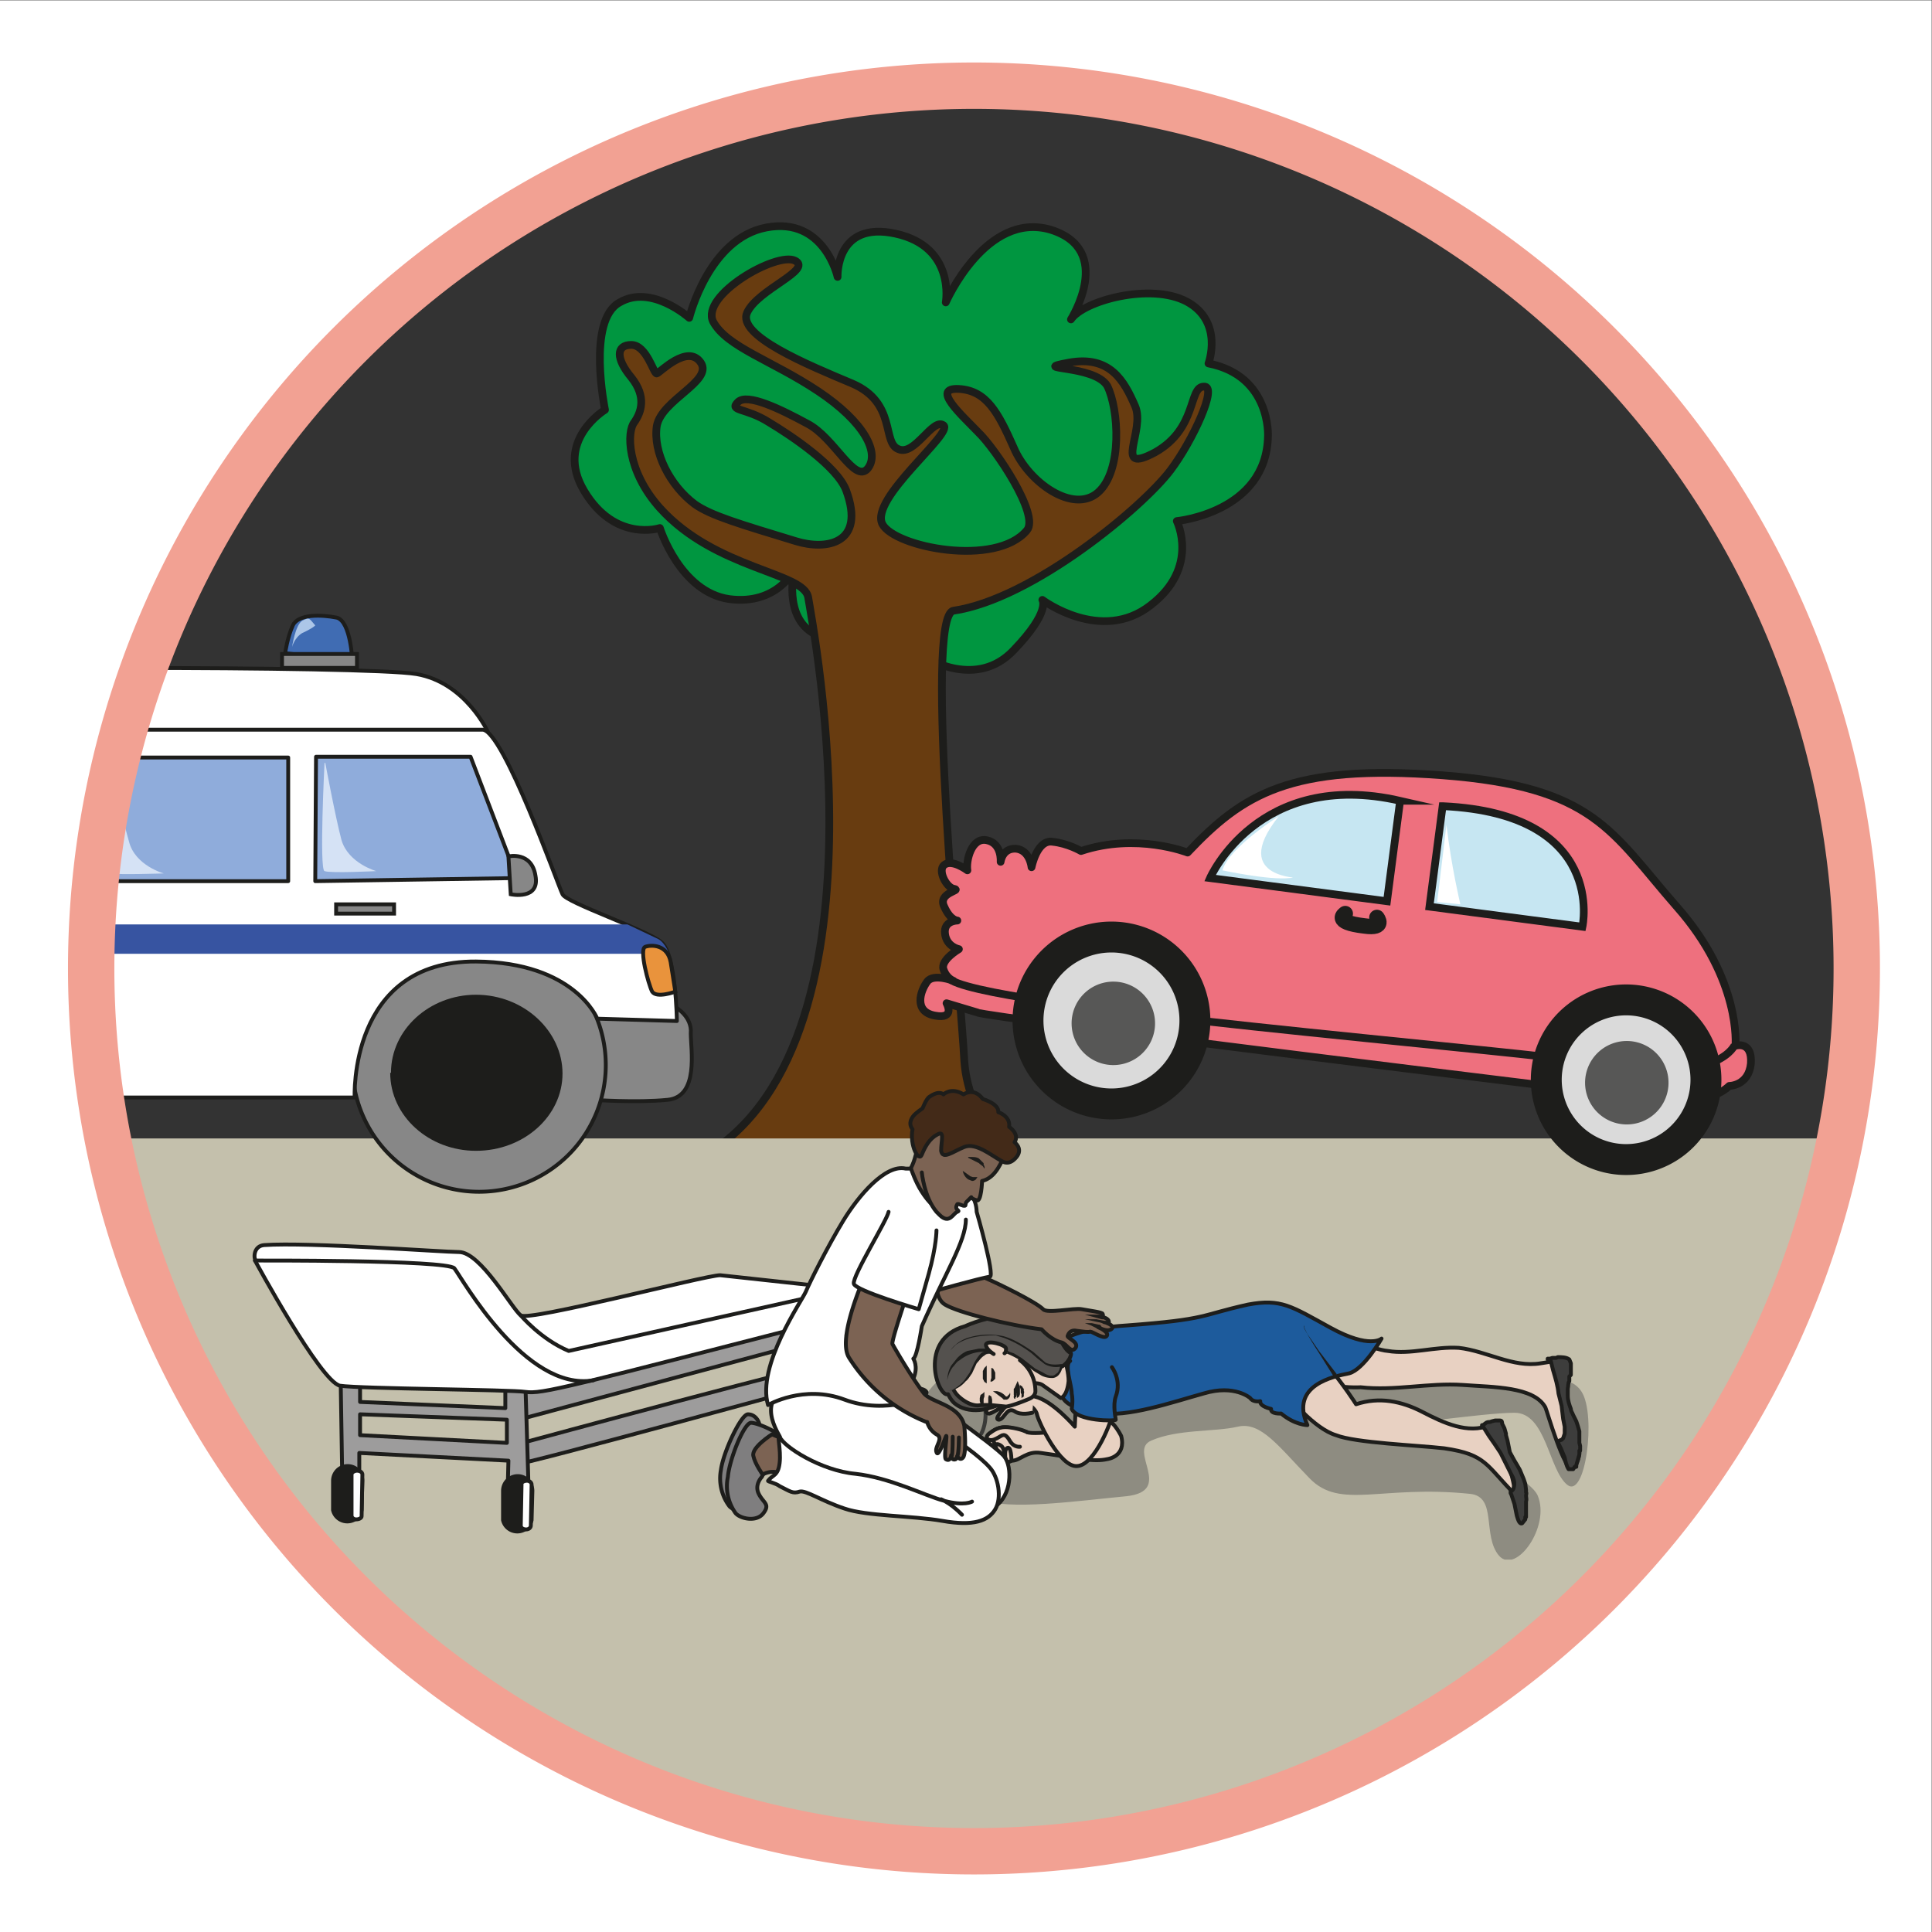
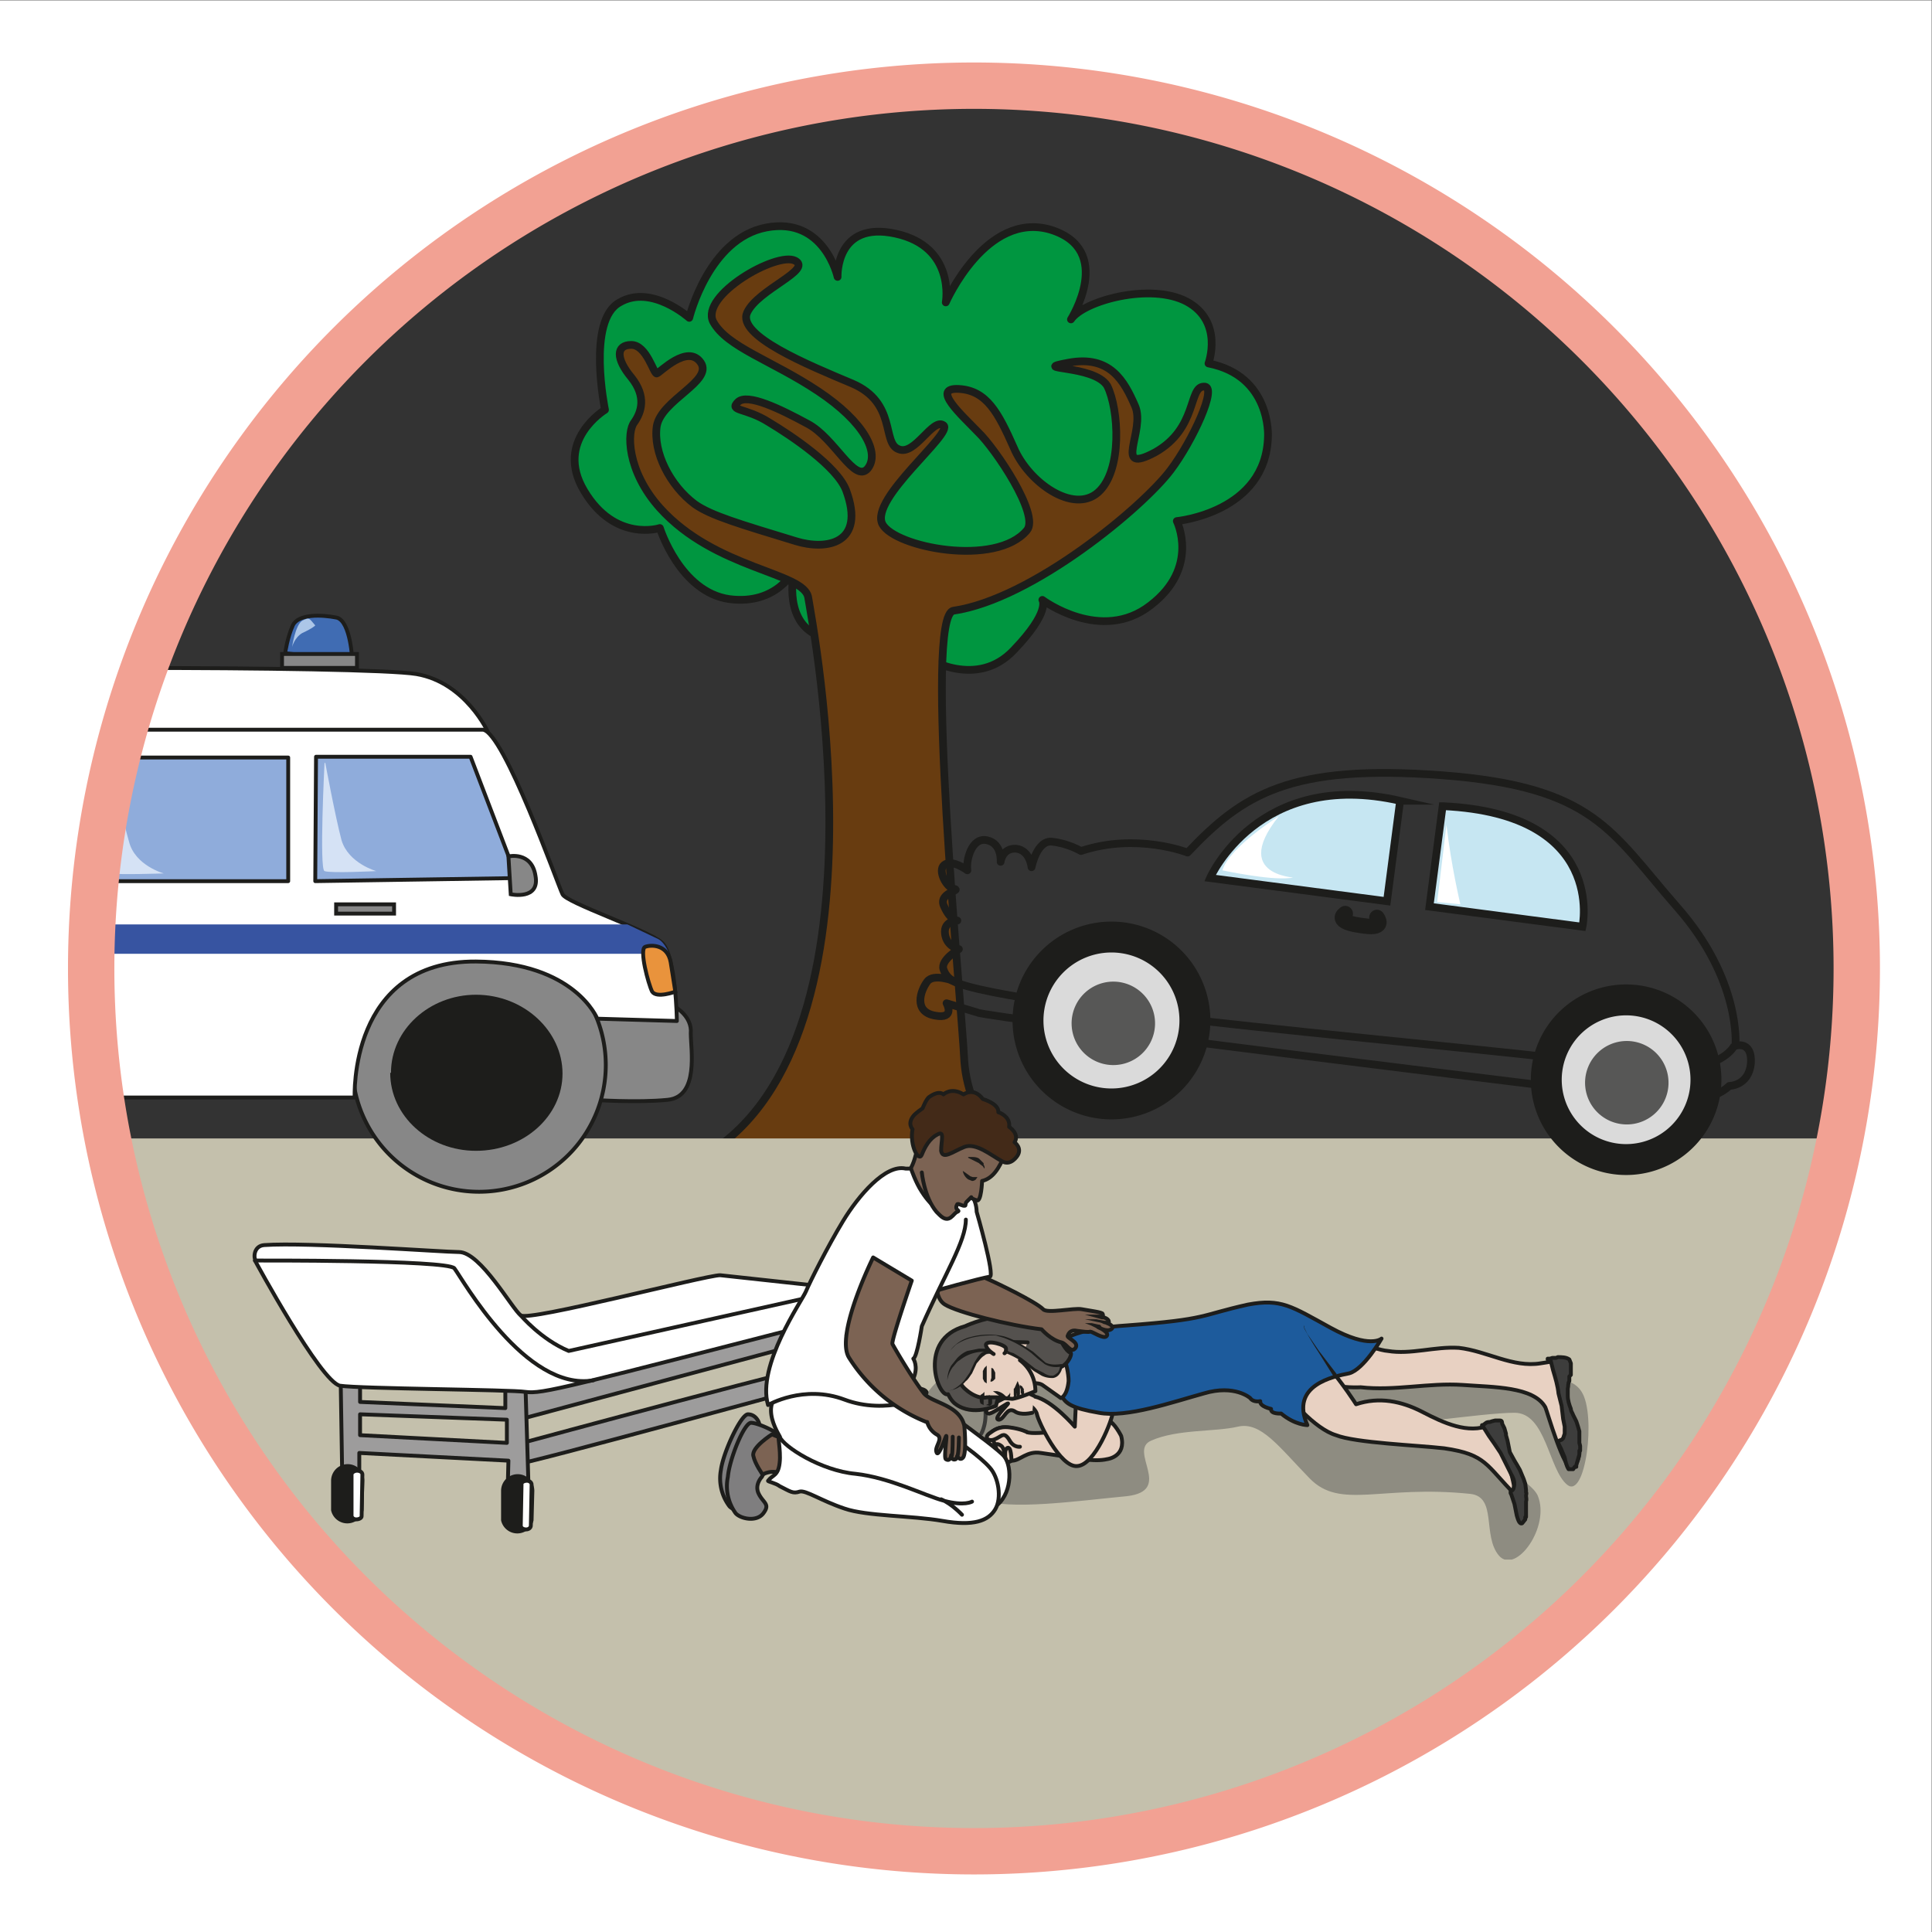
<svg xmlns="http://www.w3.org/2000/svg" viewBox="0 0 333.3 333.3">
  <rect x="0" y="0" width="333.3" height="333.3" fill="#333333" stroke="none" />
  <defs>
    <clipPath id="a">
      <path d="M0 250h250V0H0z" />
    </clipPath>
    <clipPath id="b">
      <path d="M0 250h250V0H0z" />
    </clipPath>
    <clipPath id="c">
      <path d="M0 250h250V0H0z" />
    </clipPath>
    <clipPath id="d">
      <path d="M0 250h250V0H0z" />
    </clipPath>
    <clipPath id="e">
      <path d="M0 250h250V0H0z" />
    </clipPath>
    <clipPath id="f">
      <path d="M118.9 76.7h86.7V48.2h-86.7z" />
    </clipPath>
    <clipPath id="g">
      <path d="M0 250h250V0H0z" />
    </clipPath>
    <clipPath id="h">
      <path d="M0 250h250V0H0z" />
    </clipPath>
  </defs>
  <g clip-path="url(#a)" transform="matrix(1.333 0 0 -1.333 0 333.3)">
    <path d="M119.9 164.9s6.5-4.1 11.3 1c4.8 5 3.7 6.5 3.7 6.5s7.6-5.7 14-.7c6.4 4.9 3.4 10.9 3.4 10.9s11.6 1.1 11.8 11c0 0 .4 7.8-7.7 9.4 0 0 2 5.4-2.8 8-4.7 2.5-13.4.1-15-2.3 0 0 5.7 9-2.6 11.6-8.4 2.5-13.6-9.4-13.6-9.4s1.3 7.2-6.5 8.9c-7.8 1.7-7.5-5.6-7.5-5.6s-1.7 7.8-9.2 6.4-10-11.7-10-11.7-4.9 4.4-9 2c-4.3-2.3-1.9-13.9-1.9-13.9s-6.6-4-2.7-10.5c4-6.7 9.8-4.8 9.8-4.8s2.6-8.3 9-9.2c6.2-.8 8.4 3.8 8.4 3.8s-1.5-6.1 2.6-8.3c4-2.3 14.5-3.1 14.5-3.1" fill="#009640" />
    <path d="M119.9 164.9s6.5-4.1 11.3 1c4.8 5 3.7 6.5 3.7 6.5s7.6-5.7 14-.7c6.4 4.9 3.4 10.9 3.4 10.9s11.6 1.1 11.8 11c0 0 .4 7.8-7.7 9.4 0 0 2 5.4-2.8 8-4.7 2.5-13.4.1-15-2.3 0 0 5.7 9-2.6 11.6-8.4 2.5-13.6-9.4-13.6-9.4s1.3 7.2-6.5 8.9c-7.8 1.7-7.5-5.6-7.5-5.6s-1.7 7.8-9.2 6.4-10-11.7-10-11.7-4.9 4.4-9 2c-4.3-2.3-1.9-13.9-1.9-13.9s-6.6-4-2.7-10.5c4-6.7 9.8-4.8 9.8-4.8s2.6-8.3 9-9.2c6.2-.8 8.4 3.8 8.4 3.8s-1.5-6.1 2.6-8.3c4-2.3 14.5-3.1 14.5-3.1z" fill="none" stroke="#1d1d1b" stroke-linecap="round" stroke-linejoin="round" stroke-miterlimit="10" />
    <path d="M131.8 99.3s-6.4 5.2-7 13.4c-.4 8.2-5.3 57.7-1.4 58.3 10.2 1.5 24.5 13.4 28.1 18.2 2.8 3.7 6.2 11 4.3 10.8-2 0-.8-5.4-6.3-8.5-5.6-3-1.2 2.8-2.6 6-1.4 3.2-3.2 6.6-8.6 5.6-5.4-1 3.3-.2 5-3 1.5-3 2-11-1.2-13.8s-9 1.3-10.9 5.8c-2 4.5-3.5 7.4-7.1 7.6-3.7.2.4-3.4 2.5-5.6 2.2-2.1 8-10.7 6.3-12.7-4-4.8-17.1-2.2-18.7.8-1.7 3.3 9.3 11.8 7.9 12.8-1.4 1-3.7-4-5.8-3.1-2.2.8-.2 6-6 8.5-5.7 2.4-15 6.2-13.6 9.2 1.4 3 8.5 5.5 6.2 6.7-2.4 1.2-12.3-4.5-10.6-7.9 1.8-3.3 7.6-5 13.6-9s8-8 6.4-10c-1.7-2-4.3 4-7.8 5.8-3.5 1.9-7.8 4-9 2.8-1.2-1.2 1-.7 4-2.6 3-1.8 8.8-5.7 10-8.8 2.6-7-2.6-7.8-6.5-6.6-7.2 2.2-11 3.3-13.1 4.8-3.2 2.4-5.4 6.7-4.9 10.1.6 3.4 7.3 5.8 5.7 8.2-1.7 2.5-5.3-1.3-5.7-1.4-.4-.1-1.3 3.7-3.3 3.7-2 0-2-1.8 0-4.2 2-2.5 1.3-4.5.4-5.8-1-1.2-1-6.3 3.3-11.1 7.2-8 18.7-8.3 19.2-11.6.5-3.2 11.8-60.7-15.6-73.4 0 0 3-5.7 20.7-5.5 17.6.2 22.1 5.5 22.1 5.5" fill="#683c10" />
    <path d="M131.8 99.3s-6.4 5.2-7 13.4c-.4 8.2-5.3 57.7-1.4 58.3 10.2 1.5 24.5 13.4 28.1 18.2 2.8 3.7 6.2 11 4.3 10.8-2 0-.8-5.4-6.3-8.5-5.6-3-1.2 2.8-2.6 6-1.4 3.2-3.2 6.6-8.6 5.6-5.4-1 3.3-.2 5-3 1.5-3 2-11-1.2-13.8s-9 1.3-10.9 5.8c-2 4.5-3.5 7.4-7.1 7.6-3.7.2.4-3.4 2.5-5.6 2.2-2.1 8-10.7 6.3-12.7-4-4.8-17.1-2.2-18.7.8-1.7 3.3 9.3 11.8 7.9 12.8-1.4 1-3.7-4-5.8-3.1-2.2.8-.2 6-6 8.5-5.7 2.4-15 6.2-13.6 9.2 1.4 3 8.5 5.5 6.2 6.7-2.4 1.2-12.3-4.5-10.6-7.9 1.8-3.3 7.6-5 13.6-9s8-8 6.4-10c-1.7-2-4.3 4-7.8 5.8-3.5 1.9-7.8 4-9 2.8-1.2-1.2 1-.7 4-2.6 3-1.8 8.8-5.7 10-8.8 2.6-7-2.6-7.8-6.5-6.6-7.2 2.2-11 3.3-13.1 4.8-3.2 2.4-5.4 6.7-4.9 10.1.6 3.4 7.3 5.8 5.7 8.2-1.7 2.5-5.3-1.3-5.7-1.4-.4-.1-1.3 3.7-3.3 3.7-2 0-2-1.8 0-4.2 2-2.5 1.3-4.5.4-5.8-1-1.2-1-6.3 3.3-11.1 7.2-8 18.7-8.3 19.2-11.6.5-3.2 11.8-60.7-15.6-73.4 0 0 3-5.7 20.7-5.5 17.6.2 22.1 5.5 22.1 5.5z" fill="none" stroke="#1d1d1b" stroke-linecap="round" stroke-linejoin="round" stroke-miterlimit="10" />
    <path d="M14 102.7h223.7S219 10 124.5 10.4 14 102.7 14 102.7" fill="#c4c0ac" />
  </g>
  <g clip-path="url(#b)" transform="matrix(1.333 0 0 -1.333 0 333.3)">
-     <path d="M126.5 119c.7-.6 81.9-10.5 81.9-10.5l8-1s5-.3 7.4 2c0 0 2.5 0 2.8 2.9.2 3-2 2.3-2 2.3s.8 8.5-7.6 18c-8.5 9.7-10.6 15.5-30.3 17-19.8 1.5-25.9-2.5-33-10 0 0-6.6 2.6-13.8.2 0 0-1.7 1-3.7 1.2-2 .3-2.7-3.3-2.7-3.3s-.2 2.2-2 2.4c-1.8.1-2-1.7-2-1.7s.2 2.4-1.8 2.8c-2 .4-2.7-2.7-2.5-3.9 0 0-2 1.5-3 .7-.9-.7.3-3 1.3-3.1 1-.2-2.2-.5-1.3-2.3.8-1.8 1.7-1.8 1.7-1.8s-1.8 0-1.6-1.7 1.8-2 1.8-2-2.4-1.4-2-2.6 1.3-1.5 1.3-1.5-2.6 1-3.4-.1c-.9-1.2-1.8-3.9 1-4.4 2.7-.5 1.5 1.6 1.5 1.6z" fill="#ee707e" />
    <path d="M126.5 119c.7-.6 81.9-10.5 81.9-10.5l8-1s5-.3 7.4 2c0 0 2.5 0 2.8 2.9.2 3-2 2.3-2 2.3s.8 8.5-7.6 18c-8.5 9.7-10.6 15.5-30.3 17-19.8 1.5-25.9-2.5-33-10 0 0-6.6 2.6-13.8.2 0 0-1.7 1-3.7 1.2-2 .3-2.7-3.3-2.7-3.3s-.2 2.2-2 2.4c-1.8.1-2-1.7-2-1.7s.2 2.4-1.8 2.8c-2 .4-2.7-2.7-2.5-3.9 0 0-2 1.5-3 .7-.9-.7.3-3 1.3-3.1 1-.2-2.2-.5-1.3-2.3.8-1.8 1.7-1.8 1.7-1.8s-1.8 0-1.6-1.7 1.8-2 1.8-2-2.4-1.4-2-2.6 1.3-1.5 1.3-1.5-2.6 1-3.4-.1c-.9-1.2-1.8-3.9 1-4.4 2.7-.5 1.5 1.6 1.5 1.6z" fill="none" stroke="#1d1d1b" stroke-linecap="round" stroke-linejoin="round" stroke-miterlimit="10" />
    <path d="M224.5 114.8s-1.9-4.8-15.2-2.7c-13.4 2.2-83.6 7.6-86.6 11.4" fill="none" stroke="#1d1d1b" stroke-miterlimit="10" />
    <path d="M200.2 111.6a10.3 10.3 0 1120.5-2.6 10.3 10.3 0 01-20.5 2.6" fill="#dadada" />
    <path d="M200.2 111.6a10.3 10.3 0 1120.5-2.6 10.3 10.3 0 01-20.5 2.6z" fill="none" stroke="#1d1d1b" stroke-miterlimit="10" stroke-width="4" />
    <path d="M133.2 119.8a10.8 10.8 0 1121.4-2.8 10.8 10.8 0 01-21.4 2.8" fill="#dadada" />
    <path d="M133.2 119.8a10.8 10.8 0 1121.4-2.8 10.8 10.8 0 01-21.4 2.8z" fill="none" stroke="#1d1d1b" stroke-miterlimit="10" stroke-width="4" />
    <path d="M149.1 119.6a5.4 5.4 0 10-10.4-2.4 5.4 5.4 0 0010.4 2.4M215.7 111.5a5.4 5.4 0 10-10.5-2.4 5.4 5.4 0 0010.5 2.4" fill="#575756" />
    <path d="M181.2 146.4l-1.7-13-22.9 3s6.2 14.2 24.6 10" fill="#c6e6f2" />
    <path d="M181.2 146.4l-1.7-13-22.9 3s6.2 14.2 24.6 10z" fill="none" stroke="#1d1d1b" stroke-miterlimit="10" />
    <path d="M186.7 145.7l-1.7-13 19.8-2.6s3.2 14.6-18 15.6" fill="#c6e6f2" />
    <path d="M186.7 145.7l-1.7-13 19.8-2.6s3.2 14.6-18 15.6z" fill="none" stroke="#1d1d1b" stroke-miterlimit="10" />
    <path d="M187.2 143.3l-1.2-10 3-.3s-1.2 5-1.8 10.3M165.5 144.4s-6.4-4-7.3-7c0 0 6-1.3 8.7-1 2.6.2-8.2-.5-1.4 8" fill="#fff" />
    <path d="M178.2 131.3s1.2-1.5-1.6-1.1c-4.3.5-2.5 1.6-2.5 1.6" fill="none" stroke="#1d1d1b" stroke-linecap="round" stroke-linejoin="round" stroke-miterlimit="10" stroke-width="2" />
  </g>
  <g clip-path="url(#c)" transform="matrix(1.333 0 0 -1.333 0 333.3)">
    <path d="M87.4 119.7s2.2-1.2 2-3.4c0-2.1 1.1-8.2-3-8.6-4-.4-9.7 0-9.7 0l-1.6 12.5z" fill="#878787" />
    <path d="M87.4 119.7s2.2-1.2 2-3.4c0-2.1 1.1-8.2-3-8.6-4-.4-9.7 0-9.7 0l-1.6 12.5z" fill="none" stroke="#1d1d1b" stroke-miterlimit="10" stroke-width=".5" />
    <path d="M45.6 112.2a16.4 16.4 0 1132.8 0 16.4 16.4 0 01-32.8 0" fill="#878787" />
    <path d="M45.6 112.2a16.4 16.4 0 1132.8 0 16.4 16.4 0 01-32.8 0z" fill="none" stroke="#1d1d1b" stroke-miterlimit="10" stroke-width=".5" />
    <path d="M-19.7 111.2a16.4 16.4 0 1132.8 0 16.4 16.4 0 01-32.8 0" fill="#878787" />
    <path d="M-19.7 111.2a16.4 16.4 0 1132.8 0 16.4 16.4 0 01-32.8 0z" fill="none" stroke="#1d1d1b" stroke-miterlimit="10" stroke-width=".5" />
    <path d="M-14.4 110.1c0-5.6 5-10 11.1-10C3 100 8 104.4 8 110s-5 10.2-11.2 10.2c-6.1 0-11.1-4.6-11.1-10.2" fill="#1d1d1b" />
    <path d="M63.2 155.2s-2.9 6.5-9.3 7.6c-6.5 1.1-68.6 1-71 0-2.3-1-3.7-8.5-3.7-8.5z" fill="#fff" />
    <path d="M63.2 155.2s-2.9 6.5-9.3 7.6c-6.5 1.1-68.6 1-71 0-2.3-1-3.7-8.5-3.7-8.5z" fill="none" stroke="#1d1d1b" stroke-miterlimit="10" stroke-width=".5" />
    <path d="M13.6 108h32.3s-.8 17.7 15.7 17.6c12.8-.1 15.7-7.4 15.7-7.4l10.3-.3s-.1 8.6-2 10.2-12.3 5.1-12.8 6.2c-.6 1.2-7.6 21-10.3 21.3h-83.4s-5.5-4.1-6-17.6l.6-30h6s-.7 16.7 15.7 17.3c19.8.7 18.2-17.3 18.2-17.3" fill="#fff" />
    <path d="M13.6 108h32.3s-.8 17.7 15.7 17.6c12.8-.1 15.7-7.4 15.7-7.4l10.3-.3s-.1 8.6-2 10.2-12.3 5.1-12.8 6.2c-.6 1.2-7.6 21-10.3 21.3h-83.4s-5.5-4.1-6-17.6l.6-30h6s-.7 16.7 15.7 17.3c19.8.7 18.2-17.3 18.2-17.3z" fill="none" stroke="#1d1d1b" stroke-linecap="round" stroke-linejoin="round" stroke-miterlimit="10" stroke-width=".5" />
    <path d="M13 136h24.3v16H13z" fill="#8facdb" stroke="#1d1d1b" stroke-linecap="round" stroke-linejoin="round" stroke-miterlimit="10" stroke-width=".5" />
    <path d="M40.8 136l26.1.4-6 15.7h-20z" fill="#8facdb" />
    <path d="M40.8 136l26.1.4-6 15.7h-20z" fill="none" stroke="#1d1d1b" stroke-linecap="round" stroke-linejoin="round" stroke-miterlimit="10" stroke-width=".5" />
    <path d="M81.2 130.4h-108v-3.8H86.6s-.5 1.4-1.4 1.9l-4 1.9" fill="#3754a1" />
    <path d="M87.4 121.7s-2.4-.9-3 0c-.5 1-1.7 5.5-.9 5.8s2.9.3 3.3-2l.6-3.8" fill="#e9933c" />
    <path d="M87.4 121.7s-2.4-.9-3 0c-.5 1-1.7 5.5-.9 5.8s2.9.3 3.3-2l.6-3.8z" fill="none" stroke="#1d1d1b" stroke-miterlimit="10" stroke-width=".5" />
    <path d="M45.6 164.5s-.2 5.1-2 5.6c-2 .4-5 .5-5.7-1-.7-1.5-1-3.6-1-3.6z" fill="#406cb3" />
    <path d="M45.6 164.5s-.2 5.1-2 5.6c-2 .4-5 .5-5.7-1-.7-1.5-1-3.6-1-3.6z" fill="none" stroke="#1d1d1b" stroke-miterlimit="10" stroke-width=".5" />
    <path d="M46.2 165.4h-9.7v-1.8h9.7z" fill="#878787" stroke="#1d1d1b" stroke-miterlimit="10" stroke-width=".5" />
    <path d="M40.8 169.1s-.2-.3-1.7-1c-1-.6-1.3-1.8-1.3-1.8s.4 2.8 1.3 3.4c1 .5.9.3 1.7-.6" fill="#acc6e8" />
    <path d="M65.8 139.2s3 .7 3.5-2.5c.6-3.2-3.2-2.4-3.2-2.4z" fill="#878787" />
    <path d="M65.8 139.2s3 .7 3.5-2.5c.6-3.2-3.2-2.4-3.2-2.4z" fill="none" stroke="#1d1d1b" stroke-miterlimit="10" stroke-width=".5" />
    <path d="M43.5 131.8H51v1.2h-7.5z" fill="#878787" stroke="#1d1d1b" stroke-miterlimit="10" stroke-width=".5" />
    <path d="M50.5 111.2c0-5.6 5-10.1 11.1-10.1 6.2 0 11.2 4.5 11.2 10s-5 10.2-11.2 10.2c-6 0-11-4.5-11-10.1" fill="#1d1d1b" />
    <path d="M42 151.3s-.7-13.8 0-14c.8-.3 6.7 0 6.7 0s-3.6 1-4.5 4c-.8 3-2.1 10-2.1 10M14.5 151s-.7-13.7 0-14c.8-.2 6.7 0 6.7 0s-3.7 1-4.5 4.1c-.9 3-2.2 10-2.2 10" fill="#d5e2f5" />
    <path d="M-.5 147v4.7h3.8V147l4.3 2.4 2-3.3-4.1-2.5 3.8-2.4-1.7-3.2-4.2 2.2v-4.8h-4v4.8l-4-2.4-2 3.4 4 2.4-4 2.5 1.9 3.2z" fill="#3754a1" />
  </g>
  <g clip-path="url(#d)" transform="matrix(1.333 0 0 -1.333 0 333.3)">
    <path d="M127 64.5s.9 1.5.4 4" fill="none" stroke="#1d1d1b" stroke-linecap="round" stroke-linejoin="round" stroke-miterlimit="10" stroke-width=".5" />
-     <path d="M106.3 68.3l2.2.5v8.7l-2.5 1.9z" fill="#9d9c9c" />
    <path d="M106.3 68.3l2.2.5v8.7l-2.5 1.9z" fill="none" stroke="#1d1d1b" stroke-linecap="round" stroke-linejoin="round" stroke-miterlimit="10" stroke-width=".5" />
    <path d="M108.8 65.3a1.5 1.5 0 00-3 0v3a1.5 1.5 0 103 0z" fill="#1d1d1b" />
    <path d="M108.8 65.3a1.5 1.5 0 00-3 0v3a1.5 1.5 0 103 0z" fill="none" stroke="#1d1d1b" stroke-linecap="round" stroke-linejoin="round" stroke-miterlimit="10" stroke-width=".5" />
    <path d="M108.7 64.7c0-.2-.2-.4-.5-.4s-.5.2-.5.4V69c0 .2.3.4.6.4s.5-.2.5-.4z" fill="#fff" />
    <path d="M108.7 64.7c0-.2-.2-.4-.5-.4s-.5.2-.5.4V69c0 .2.3.4.6.4s.5-.2.5-.4z" fill="none" stroke="#1d1d1b" stroke-linecap="round" stroke-linejoin="round" stroke-miterlimit="10" stroke-width=".5" />
    <path d="M67.6 63.3s40.5 11 40.8 10.5l.1-2.2c-1.2-.3-41.6-11.4-41.5-11l.6 2.7" fill="#9d9c9c" />
    <path d="M67.6 63.3s40.5 11 40.8 10.5l.1-2.2c-1.2-.3-41.6-11.4-41.5-11l.6 2.7z" fill="none" stroke="#1d1d1b" stroke-linecap="round" stroke-linejoin="round" stroke-miterlimit="10" stroke-width=".5" />
    <path d="M66.8 71.9c-.2-.3.3-5.6.3-5.6l44 11.8s1.4 2.8-1 3.5c-2.3.6-43.3-9.7-43.3-9.7" fill="#9d9c9c" />
    <path d="M66.8 71.9c-.2-.3.3-5.6.3-5.6l44 11.8s1.4 2.8-1 3.5c-2.3.6-43.3-9.7-43.3-9.7z" fill="none" stroke="#1d1d1b" stroke-linecap="round" stroke-linejoin="round" stroke-miterlimit="10" stroke-width=".5" />
    <path d="M65.6 63.3l-19 1V67l19-.7zm2.8-5.6L68 70.8h-2.6v-3l-18.8.8v3.8l-2.5 1.7v-3.3l.2-12.5c0-.3 2.2 0 2.2 0V62l19.3-1-.1-3.9z" fill="#9d9c9c" />
    <path d="M65.6 63.3l-19 1V67l19-.7zm2.8-5.6L68 70.8h-2.6v-3l-18.8.8v3.8l-2.5 1.7v-3.3l.2-12.5c0-.3 2.2 0 2.2 0V62l19.3-1-.1-3.9z" fill="none" stroke="#1d1d1b" stroke-linecap="round" stroke-linejoin="round" stroke-miterlimit="10" stroke-width=".5" />
    <path d="M46.8 54.6a1.9 1.9 0 00-3.7 0v3.8a1.9 1.9 0 003.8 0z" fill="#1d1d1b" />
    <path d="M46.8 54.6a1.9 1.9 0 00-3.7 0v3.8a1.9 1.9 0 003.8 0z" fill="none" stroke="#1d1d1b" stroke-linecap="round" stroke-linejoin="round" stroke-miterlimit="10" stroke-width=".5" />
    <path d="M46.8 53.8c0-.2-.3-.4-.7-.4-.3 0-.6.2-.6.5v5.3c0 .3.4.5.7.5.4 0 .7-.2.7-.5z" fill="#fff" />
    <path d="M46.8 53.8c0-.2-.3-.4-.7-.4-.3 0-.6.2-.6.5v5.3c0 .3.4.5.7.5.4 0 .7-.2.7-.5z" fill="none" stroke="#1d1d1b" stroke-linecap="round" stroke-linejoin="round" stroke-miterlimit="10" stroke-width=".5" />
    <path d="M68.8 53.3a1.9 1.9 0 00-3.7 0v3.8a1.9 1.9 0 003.8 0z" fill="#1d1d1b" />
    <path d="M68.8 53.3a1.9 1.9 0 00-3.7 0v3.8a1.9 1.9 0 003.8 0z" fill="none" stroke="#1d1d1b" stroke-linecap="round" stroke-linejoin="round" stroke-miterlimit="10" stroke-width=".5" />
    <path d="M68.7 52.6c0-.3-.3-.5-.6-.5-.4 0-.7.2-.7.5l.1 5.4c0 .2.3.4.7.4.3 0 .6-.2.6-.5z" fill="#fff" />
    <path d="M68.7 52.6c0-.3-.3-.5-.6-.5-.4 0-.7.2-.7.5l.1 5.4c0 .2.3.4.7.4.3 0 .6-.2.6-.5z" fill="none" stroke="#1d1d1b" stroke-linecap="round" stroke-linejoin="round" stroke-miterlimit="10" stroke-width=".5" />
    <path d="M33 86.9s8.5-15.7 11-16.2c2.7-.4 22.2-.5 24-.8 2.2-.3 5 .5 42 10 0 0 3.2 3 .7 3.2L93.2 85c-1.9 0-24.7-6-25.8-5.2s-5.2 8.2-8 8.2c-2 0-19.5 1.3-25.2.9-1.4-.1-1.4-1.7-1.1-2" fill="#fff" />
    <path d="M33 86.9s8.5-15.7 11-16.2c2.7-.4 22.2-.5 24-.8 2.2-.3 5 .5 42 10 0 0 3.2 3 .7 3.2L93.2 85c-1.9 0-24.7-6-25.8-5.2s-5.2 8.2-8 8.2c-2 0-19.5 1.3-25.2.9-1.4-.1-1.4-1.7-1.1-2z" fill="none" stroke="#1d1d1b" stroke-linecap="round" stroke-linejoin="round" stroke-miterlimit="10" stroke-width=".5" />
    <path d="M33 86.9s24.8.1 25.8-1c1-1.3 9.2-16 18-14.5M67.4 79.8s2.6-3.1 6.2-4.6l35 7.8" fill="none" stroke="#1d1d1b" stroke-linecap="round" stroke-linejoin="round" stroke-miterlimit="10" stroke-width=".5" />
  </g>
  <g clip-path="url(#e)" transform="matrix(1.333 0 0 -1.333 0 333.3)">
    <g clip-path="url(#f)" opacity=".5">
      <path d="M197 70.8s5.8 2.2 7.7-.9c1.9-3 .5-14-1.9-12s-2.7 9.3-6.8 9.3c-4.2 0-16.6-2-17-1.4-.4.7 18.1-5.3 20-9.3 1.7-4-2.8-10.3-5-7.8-2.2 2.6-.2 7.6-3.7 8-11.6 1.2-16.8-2.1-20.8 2s-6.3 7.4-9.3 6.7c-3-.7-7.8-.3-11.2-1.8-3.1-1.3 3-6.5-3.2-7.2-6.4-.6-15.2-1.9-19-.4-2.5 1-2.7 5.2-1 5.9 1.6.6 0 1.6-4.8 2.3-4.8.8-2.2 12 18.1 12.5 20.4.4 57.3-5.9 57.3-5.9" fill="#575756" />
    </g>
    <path d="M170.2 76.3c1.2 1.7 7.7-1 9.4-1.1 3-.5 6.1.6 9.2.4 3.6-.4 7-2.6 10.6-2 1.3.2 3 .6 3.6-.5.2-.3 0-.7 0-1-.4-1.5-.3-1.6-.3-3.3 0-.7 1-3.5 1-3.2.1.5 1.7-4.2-.2-5.5-1-.7-3.3 7.4-3.5 7.8-1.5 2.7-6.7 2.6-10.7 2.9-4.4.3-8.8-.8-13.2-.3 0 0-10-.6-5.9 5.8" fill="#e8d1c2" fill-rule="evenodd" />
    <path d="M170.2 76.3c1.2 1.7 7.7-1 9.4-1.1 3-.5 6.1.6 9.2.4 3.6-.4 7-2.6 10.6-2 1.3.2 3 .6 3.6-.5.2-.3 0-.7 0-1-.4-1.5-.3-1.6-.3-3.3 0-.7 1-3.5 1-3.2.1.5 1.7-4.2-.2-5.5-1-.7-3.3 7.4-3.5 7.8-1.5 2.7-6.7 2.6-10.7 2.9-4.4.3-8.8-.8-13.2-.3 0 0-10-.6-5.9 5.8z" fill="none" stroke="#1d1d1b" stroke-linejoin="round" stroke-miterlimit="10" stroke-width=".5" />
    <path d="M165.7 76.8c-.8-.3-1.3-1.6-1.3-2.5-.1-1 .2-2.1.8-3 1.6-2.3 5-6.2 7.7-7 2.5-1 10.5-1.3 14-1.7 5.5-.8 5.4-2.2 9.2-6-.3 3.2-1.8 6.2-3.3 9-2.8-1.2-6 .3-8.7 1.7s-5.6 2-8.6 1c0 0-6.7 10.6-9.8 8.5z" fill="#e8d1c2" fill-rule="evenodd" />
    <path d="M165.7 76.8c-.8-.3-1.3-1.6-1.3-2.5-.1-1 .2-2.1.8-3 1.6-2.3 5-6.2 7.7-7 2.5-1 10.5-1.3 14-1.7 5.5-.8 5.4-2.2 9.2-6-.3 3.2-1.8 6.2-3.3 9-2.8-1.2-6 .3-8.7 1.7s-5.6 2-8.6 1c0 0-6.7 10.6-9.8 8.5z" fill="none" stroke="#1d1d1b" stroke-linejoin="round" stroke-miterlimit="10" stroke-width=".5" />
    <path d="M142 64.8c-2 .6-8-.6-9.1-.1-.7.2-1.8.6-2.8.6-.9.1-1.8-.5-2.2-1-.3-.3 0-.5 0-.5s-1 0-1-.4c0-.5 1-.5 1-.5s.1-1 .4-1.4c.3-.4.6 0 .6 0l.4-.3c.4-.2.8 0 .8 0s-.1-.2.9-.2 1.9 1.3 3.7 1c5-.7 6.8-1.2 8.6-.8 0 0 2.5.3 1.8 3 0 0-.9 1.8-1.7 2" fill="#e8d1c2" stroke="#1d1d1b" stroke-linecap="round" stroke-linejoin="round" stroke-miterlimit="10" stroke-width=".5" />
    <path d="M128 62.8c-.2.8 0 .9 0 .9s.3.2.6-.2c.2-.5.6-1.8.4-2s-1-.4-1 1.3" fill="#e8d1c2" />
    <path d="M128 62.8c-.2.8 0 .9 0 .9s.3.2.6-.2c.2-.5.6-1.8.4-2s-1-.4-1 1.3z" fill="none" stroke="#1d1d1b" stroke-linecap="round" stroke-linejoin="round" stroke-miterlimit="10" stroke-width=".5" />
    <path d="M129.3 61.2c-.3.4-.1.9-.4 1.5-.3.5.2.6.7.2.4-.3.5-1.6.5-1.6 0 .2-.1 1.1.2 1.3.6.5.6-1.6.6-1.6s-.6-.5-.8.2c0 0-.5-.3-.8 0" fill="#e8d1c2" />
    <path d="M129.3 61.2c-.3.4-.1.9-.4 1.5-.3.5.2.6.7.2.4-.3.5-1.6.5-1.6 0 .2-.1 1.1.2 1.3.6.5.6-1.6.6-1.6s-.6-.5-.8.2c0 0-.5-.3-.8 0z" fill="none" stroke="#1d1d1b" stroke-linecap="round" stroke-linejoin="round" stroke-miterlimit="10" stroke-width=".5" />
    <path d="M132 62.8s-.7-.1-1.2.6c-.4.7-.7 1-1 .9-.3 0-1.3-1-2-.5 0 0-.3.3.2.7.6.4 1.2 1 2.7.8 1.5-.2 2.2-.6 2.2-.6M132 69s2-1 2.2-2c.2-1 3-6.9 5.2-6.7 2.3.1 4.6 6 4.7 7.3.1 1.4-4.5 3.2-4.8 2.1l-.2-4.3s-2.9 3.4-5.2 3.9" fill="#e8d1c2" stroke="#1d1d1b" stroke-linecap="round" stroke-linejoin="round" stroke-miterlimit="10" stroke-width=".5" />
    <path d="M133.8 69.4c-1.6.8-3.4 1.2-4.1 1.2 0 0-2-.7-2.6-1.5-.3-.4.1-.7.5-.6l-.3-.4s0-.5.6-.2c0 0-.6-.6 0-.8.4-.2 3 1.8 2.5 1.2-.5-.6-1.9-2-1.1-2 .7.1 1 1.7 2 1.1.8-.6 2.3-.2 2.3-.2" fill="#e8d1c2" stroke="#1d1d1b" stroke-linecap="round" stroke-linejoin="round" stroke-miterlimit="10" stroke-width=".5" />
    <path d="M129.5 69.7s-1.7-.9-2-1.3M130 69.1s-1.7-.8-2-1.2" fill="none" stroke="#1d1d1b" stroke-linecap="round" stroke-linejoin="round" stroke-miterlimit="10" stroke-width=".5" />
    <path d="M136.5 74.4c0 .2-1.4 3.4 9.3 4.1 10.7.8 9.4 1.3 15.7 2.7 4.3.8 5.6-.2 10.7-3s6.6-1.4 6.6-1.4-2.3-4-4.2-4.5c-2-.4-7.7-1.5-5.4-6.7 0 0-1.6 0-3.4 1.5 0 0-1.4-.1-1.3.6 0 0-1.5.3-1.4 1 0 0-.9-.2-1.3.4 0 0-2 1.8-6 .6-4-1.1-10-3.2-13.6-2.5-3.5.6-4.2 1.2-4.7 2-.7.8-1.4 4.1-1 5.2" fill="#1d5b9c" fill-rule="evenodd" />
    <path d="M136.5 74.4c0 .2-1.4 3.4 9.3 4.1 10.7.8 9.4 1.3 15.7 2.7 4.3.8 5.6-.2 10.7-3s6.6-1.4 6.6-1.4-2.3-4-4.2-4.5c-2-.4-7.7-1.5-5.4-6.7 0 0-1.6 0-3.4 1.5 0 0-1.4-.1-1.3.6 0 0-1.5.3-1.4 1 0 0-.9-.2-1.3.4 0 0-2 1.8-6 .6-4-1.1-10-3.2-13.6-2.5-3.5.6-4.2 1.2-4.7 2-.7.8-1.4 4.1-1 5.2z" fill="none" stroke="#1d1d1b" stroke-linecap="round" stroke-linejoin="round" stroke-miterlimit="10" stroke-width=".5" />
    <path d="M172.6 71.9l-2 3.2a40.5 40.5 0 00-1.8 3c-.1.3 0 .4 0 .4v-.3l.4-.8 1.5-2.2 2.3-3z" fill="#1d1d1b" />
-     <path d="M143.9 73.1s1.3-1.7.5-3.8c-.4-1.1 0-2.9 0-3 0-.2-5-.2-5.7 1.4 0 0 .2 1 0 2 0 1.1-1 3.7-.2 4.2" fill="#1d5b9c" fill-rule="evenodd" stroke="#1d1d1b" stroke-linecap="round" stroke-linejoin="round" stroke-miterlimit="10" stroke-width=".5" />
    <path d="M132.6 70.8s1.5.5 2.3 0l2.4-1.7s.8.2 1 2.2c0 2-1.3 5.2-1.3 5.2s-2.8-2-4.3-1.5-3.5.7-3.5.7" fill="#e8d1c2" stroke="#1d1d1b" stroke-linecap="round" stroke-linejoin="round" stroke-miterlimit="10" stroke-width=".5" />
    <path d="M137 73c-.6-.2-5.4.7-5.4.7-2-2.2-2.7-5.6-2.7-5.6s-3-1.4-5.2.2c-.6.4-1 1.3-1 1.3-1.3-.5-4 7.1 2.2 8.8 0 0 8.3 4 12.3-1.7 0 0 .8-1.6 1.3-1.7.4 0-.3-1.8-1.6-2" fill="#54514e" />
    <path d="M137 73c-.6-.2-5.4.7-5.4.7-2-2.2-2.7-5.6-2.7-5.6s-3-1.4-5.2.2c-.6.4-1 1.3-1 1.3-1.3-.5-4 7.1 2.2 8.8 0 0 8.3 4 12.3-1.7 0 0 .8-1.6 1.3-1.7.4 0-.3-1.8-1.6-2z" fill="none" stroke="#1d1d1b" stroke-linejoin="round" stroke-miterlimit="10" stroke-width=".5" />
-     <path d="M132 74a5 5 0 002-4c0-.7-.8-1-.8-1s-2.1-.9-3-1l-2 .2h-1.3c-.7-.2-1.8.2-2.7 1a3 3 0 00-1 3.1c.5 1.4 2.6 2.5 3.6 2.8.9.4 5.4.2 5.4.2" fill="#e8d1c2" stroke="#1d1d1b" stroke-linecap="round" stroke-linejoin="round" stroke-miterlimit="10" stroke-width=".5" />
+     <path d="M132 74a5 5 0 002-4s-2.1-.9-3-1l-2 .2h-1.3c-.7-.2-1.8.2-2.7 1a3 3 0 00-1 3.1c.5 1.4 2.6 2.5 3.6 2.8.9.4 5.4.2 5.4.2" fill="#e8d1c2" stroke="#1d1d1b" stroke-linecap="round" stroke-linejoin="round" stroke-miterlimit="10" stroke-width=".5" />
    <path d="M128.2 71v.4l.1.3V73s.2 0 .3-.2l.2-.4V72v-.1-.3l-.3-.3-.3-.1M127.7 71l-.3.2-.2.4v1l.2.4.3.3v-.4-.4V72v-.2-.4-.4M128.5 70h.5a2 2 0 001-.5l.2-.2c.1 0 .2 0 .3.2.2.1.2.3.2.3s.1-.1 0-.5c0 0-.1-.3-.4-.4h-.4l-.2.2-.8.6-.4.3M131.7 71.3a1.3 1.3 0 000-1.2v-.3l-.1-.1v-.2l-.1-.3h-.1V69s-.2 0-.2.2v.2l.2.2v-.3c-.2.1-.2.2-.2.3v.7l.1.1.4.9M132 70.8l.3-.2.1-.2.1-.1V70c.1-.1 0-.3 0-.4v-.3l-.3-.2v.5l-.1.2V70.2l-.1.3v.3" fill="#1d1d1b" />
    <path d="M131.8 71l.2-.4V70v-.4l-.1-.3-.3-.2v1.6l.2.4M127.6 68.2l.4.2h-.1v.8l.1.3.3-.2.1-.4v-.2-.2c0-.2-.1-.3-.3-.4l-.5.1M127.3 68.2l-.4.2-.1.3v.4l.1.4.3.2.2.2v-.3-.3l-.1-.3v-.3-.2-.3" fill="#1d1d1b" />
    <path d="M130 75s0 .3 1.4-.5c1.7-1 3.5-2.7 4.7-2.7 1.2 0 1.2 1.6 1.2 1.6s-1.5-.5-2.6.6c-1 1.1-4.1 3.2-6 3.3-1.7 0-5-.2-6.2-3" fill="#54514e" />
    <path d="M129.8 75l.2.3H130.3l.3-.2.6-.2 1-.6 1.8-1.4 1-.5c.3-.2.7-.4 1-.4h.3l.2.1.4.3c.2.3.3.6.3 1l.2-.2a3 3 0 00-2.2.3l-.9.7-.8.7a14 14 0 01-3.6 2l-1 .3a11.4 11.4 0 01-3.2-.3c-.7-.2-1.4-.5-2-.9l-.7-.7-.3-.5-.2-.4.2.4.3.5a4.7 4.7 0 002.6 1.7 9 9 0 004.3.1c1.4-.4 2.6-1.2 3.8-2l.8-.7.8-.7c.6-.3 1.3-.3 2-.2a.2.2 0 00.2-.1c0-.4-.1-.8-.4-1.2a1.2 1.2 0 00-.8-.5h-.3a3 3 0 00-1.2.3l-1 .6L132 74a11.1 11.1 0 01-1.8.9s.2 0 .2.2z" fill="#1d1d1b" />
    <path d="M122.6 70s2 0 3.4 3c1.2 2.5 2 2 2.5 2 .4.2-2.7 1-4.5-.9-1.8-1.8-1.4-3.4-1.4-3.4" fill="#54514e" />
    <path d="M122.6 70l.7.2c.4.2 1 .6 1.5 1.2l.7 1 .6 1.3c.3.5.6 1 1 1.3l.9.3h.4V75h-.1a5 5 0 01-4.1-1c-.4-.2-.6-.6-.9-.9a4 4 0 01-.7-1.7v-.7.7c0 .5.1 1.2.5 1.9l.8 1c.4.4.8.7 1.3.9l1.5.3h1.7l.3-.1v-.1-.3-.1H128a1 1 0 01-.6-.3c-.4-.2-.7-.7-1-1l-.6-1.3c-.3-.4-.5-.8-.8-1-.6-.7-1.2-1-1.6-1.1l-.8-.2" fill="#1d1d1b" />
    <path d="M128.6 74.8s-1 .6-1 1.2c.1.7 2.6 0 2.6-.5 0-.6-.2-.6-.2-.6" fill="#e8d1c2" stroke="#1d1d1b" stroke-linecap="round" stroke-linejoin="round" stroke-miterlimit="10" stroke-width=".5" />
    <path d="M200.3 74.1l.6.2h.5l.2.1c.5 0 1.1 0 1.5-.3l.2-.5v-.3-.2-.2-.4-.4l-.2-.2v-.6c-.2-.3-.1-.6-.2-1V70v-.6c0-.6.2-1.2.4-1.7 0-.3.2-.5.3-.8l.4-.8.2-.6.2-.7V64v-.3-.4l.1-.4v-.4-.2h-.1v-.5l-.2-.7-.2-.7v-.2h-.2l-.2-.3h-.6c-.3.5-.4 1-.5 1.5l-.5 1.2-.3.6-.1.2.2.2.3.1.2.2.2.6v.9l-.2 1-.2 1.7-.4 1.6c-.1 1-.4 2-.7 3l-.2.8-.1.4-.1.3h-.3" fill="#3d3d3c" fill-rule="evenodd" />
    <path d="M200.3 74.1l.6.2h.5l.2.1c.5 0 1.1 0 1.5-.3l.2-.5v-.3-.2-.2-.4-.4l-.2-.2v-.6c-.2-.3-.1-.6-.2-1V70v-.6c0-.6.2-1.2.4-1.7 0-.3.2-.5.3-.8l.4-.8.2-.6.2-.7V64v-.3-.4l.1-.4v-.4-.2h-.1v-.5l-.2-.7-.2-.7v-.2h-.2l-.2-.3h-.6c-.3.5-.4 1-.5 1.5l-.5 1.2-.3.6-.1.2.2.2.3.1.2.2.2.6v.9l-.2 1-.2 1.7-.4 1.6c-.1 1-.4 2-.7 3l-.2.8-.1.4-.1.3h-.3z" fill="none" stroke="#1d1d1b" stroke-linecap="round" stroke-linejoin="round" stroke-miterlimit="10" stroke-width=".5" />
    <path d="M191.8 65.5l.4.3c.2.2.4.2.6.2l.3.1.4.1h.6c.3 0 .3-.2.3-.4l.3-.6.2-.7v-.2l.2-.7.3-1.5.6-1.1.3-.5.4-.7.5-1.2.2-.6.1-.8V57v-.1c.1-.1 0-.3 0-.4 0-.3.1-.5 0-.8v-1.6-.4h-.1v-.3l-.4-.5c-.4-.2-.6.7-.7 1l-.3 1.5-.4 1.2-.1.2v.2c.2.1.4.3.4.5.2.6 0 1.2-.3 1.7l-.7 1.4-.7 1.4-.8 1.2-.7 1-.5.8-.4.6v-.1" fill="#3d3d3c" fill-rule="evenodd" />
    <path d="M191.8 65.5s0 0 0 0l.4.3c.2.2.4.2.6.2l.3.1.4.1h.6c.3 0 .3-.2.3-.4l.3-.6.2-.7v-.2l.2-.7.3-1.5.6-1.1.3-.5.4-.7.5-1.2.2-.6.1-.8V57v-.1c.1-.1 0-.3 0-.4 0-.3.1-.5 0-.8v-1.6-.4h-.1v-.3l-.4-.5c-.4-.2-.6.7-.7 1l-.3 1.5-.4 1.2-.1.2v.2c.2.1.4.3.4.5.2.6 0 1.2-.3 1.7l-.7 1.4-.7 1.4-.8 1.2-.7 1-.5.8-.4.6v-.1z" fill="none" stroke="#1d1d1b" stroke-linecap="round" stroke-linejoin="round" stroke-miterlimit="10" stroke-width=".5" />
  </g>
  <g clip-path="url(#g)" transform="matrix(1.333 0 0 -1.333 0 333.3)">
    <path d="M97.8 59.8s-1-1-.4-2.2c.5-1 1.5-1.3.6-2.5-.8-1-3-.7-3.6 0a6 6 0 00-1.1 4.7c.3 2.3 2.6 7.2 3.5 7.2 1 0 1.5-1 1.5-1.5l-.5-5.7" fill="#7f7e7f" />
    <path d="M97.8 59.8s-1-1-.4-2.2c.5-1 1.5-1.3.6-2.5-.8-1-3-.7-3.6 0a6 6 0 00-1.1 4.7c.3 2.3 2.6 7.2 3.5 7.2 1 0 1.5-1 1.5-1.5l-.5-5.7z" fill="none" stroke="#1d1d1b" stroke-linejoin="round" stroke-miterlimit="10" stroke-width=".5" />
    <path d="M98.6 58.9s-1-1-.4-2.2 1.5-1.3.6-2.5-3-.7-3.6 0a6 6 0 00-1 4.7c.2 2.3 2.1 7 3 7s3.7-1.3 3.7-1.8-2.3-5.2-2.3-5.2" fill="#7f7e7f" />
    <path d="M98.6 58.9s-1-1-.4-2.2 1.5-1.3.6-2.5-3-.7-3.6 0a6 6 0 00-1 4.7c.2 2.3 2.1 7 3 7s3.7-1.3 3.7-1.8-2.3-5.2-2.3-5.2z" fill="none" stroke="#1d1d1b" stroke-linejoin="round" stroke-miterlimit="10" stroke-width=".5" />
    <path d="M99.9 64.4s-2.7-1.7-2.4-2.8c.2-1 1.2-2.4 1.2-2.4s1.2.8 2.7 0 4 3 4 3z" fill="#7c6353" />
    <path d="M99.9 64.4s-2.7-1.7-2.4-2.8c.2-1 1.2-2.4 1.2-2.4s1.2.8 2.7 0 4 3 4 3z" fill="none" stroke="#1d1d1b" stroke-linejoin="round" stroke-miterlimit="10" stroke-width=".5" />
    <path d="M116.9 71.3s12.2-8.5 13.1-9.8c1-1.3 1-5-1.3-6.5-2.2-1.4-20.7 4.6-20.7 4.6z" fill="#fff" />
    <path d="M116.9 71.3s12.2-8.5 13.1-9.8c1-1.3 1-5-1.3-6.5-2.2-1.4-20.7 4.6-20.7 4.6z" fill="none" stroke="#1d1d1b" stroke-linecap="round" stroke-linejoin="round" stroke-miterlimit="10" stroke-width=".5" />
    <path d="M115.9 68.7c.3-.2 9.8-5.8 12.2-8.6 1.1-1.2 1.6-3.9.7-5.4-.9-1.5-2.8-2.2-6.8-1.5-4 .7-9.8.6-12.7 1.6-3 1-5 2.4-5.8 2.2-.9-.3-1.2 0-2.6.7-.5.4-1.6.6-1.5.7.6.8 1.3.6 1.5 2.3.2 1.7-.4 3.9 0 3.4.5-.5-3.4 4.5 1 6.2 1 .4 12.4-.4 14-1.6" fill="#fff" />
    <path d="M115.9 68.7c.3-.2 9.8-5.8 12.2-8.6 1.1-1.2 1.6-3.9.7-5.4-.9-1.5-2.8-2.2-6.8-1.5-4 .7-9.8.6-12.7 1.6-3 1-5 2.4-5.8 2.2-.9-.3-1.2 0-2.6.7-.5.4-1.6.6-1.5.7.6.8 1.3.6 1.5 2.3.2 1.7-.4 3.9 0 3.4.5-.5-3.4 4.5 1 6.2 1 .4 12.4-.4 14-1.6z" fill="none" stroke="#1d1d1b" stroke-linecap="round" stroke-linejoin="round" stroke-miterlimit="10" stroke-width=".5" />
    <path d="M125.8 55.7s-1-.6-3.6.1-7 3-11.5 3.5c-4.4.4-9.3 3.5-9.8 4.8M124.5 54s-1.3 1.4-2.7 2" fill="none" stroke="#1d1d1b" stroke-linecap="round" stroke-linejoin="round" stroke-miterlimit="10" stroke-width=".5" />
    <path d="M138.9 79.5l.4-.3h.3l.1-.1c.2 0 .3-.2.3-.4s-.2-.2-.4-.1l-.2.2-.3.2-.2.5" fill="#1d1d1b" />
    <path d="M122 89.4c-.6-2-1.7-7 .3-8.2 1.6-1 8.3-2.7 12.5-3.2 0 0 1.2-1.4 2.6-1.7.7-.2 1.2-1.5 1.8-.7.5.8-1.3 1.3-1 1.6.1.3.4.8 1.2.6.8-.1 1.4-.2 1.7-.1.3 0 1.7-1 2.1-.6.5.5-1.1 1.2-1.1 1.2s1.1-.7 1.7-.3c.6.4-.5.8-.5.8s.3 0 .2.2c0 .4-.8.6-.8.6s.1.2 0 .4c0 .2-1.6.4-2.7.6-1 .2-4.5-.6-5 0-1 1-6.2 3.5-7.4 4l-1.2 6.1" fill="#7c6353" stroke="#1d1d1b" stroke-linejoin="round" stroke-miterlimit="10" stroke-width=".5" />
    <path d="M140.4 78.8h.9l.9-.2a.3.3 0 10-.2-.5l-.8.4-.8.3M143.2 78.6l-.4.1c-.3.2-.6.2-1 .3l-1.4.3h1.5l1-.2h.5l.2-.4a.3.3 0 00-.3-.1zM142.6 79.3l-2.2.6h2.3a.3.3 0 100-.6" fill="#1d1d1b" />
    <path d="M126.4 93.2s2.4-8.3 1.7-8.4c-1-.1-7.7-2-7.7-2l2 14.5s3.9-.5 4-4.1" fill="#fff" />
    <path d="M126.4 93.2s2.4-8.3 1.7-8.4c-1-.1-7.7-2-7.7-2l2 14.5s3.9-.5 4-4.1z" fill="none" stroke="#1d1d1b" stroke-linecap="round" stroke-linejoin="round" stroke-miterlimit="10" stroke-width=".5" />
    <path d="M116.7 97.8s6.6-9.2 7.1-3.4c0 0-1.9 4 .2 6l-1.5.5s-2.1 0-1.6 2.7c0 0-.7 2.4-1.3 2.5-.6.1-.4-7.7-2.9-8.3" fill="#7c6353" />
    <path d="M116.7 97.8s6.6-9.2 7.1-3.4c0 0-1.9 4 .2 6l-1.5.5s-2.1 0-1.6 2.7c0 0-.7 2.4-1.3 2.5-.6.1-.4-7.7-2.9-8.3z" fill="none" stroke="#1d1d1b" stroke-linejoin="round" stroke-miterlimit="10" stroke-width=".5" />
    <path d="M125 92.2c0-2.8-2.7-7-5.7-13.8 0 0-.6-4-1.1-4.2 0 0 .7-1 0-2.6-.7-1.5 1.3-1 1.7-1.7.4-.7-5.3-3-10.6-1s-9.9-.7-9.9-.7c-1.5 5.1 4.4 13.5 4.9 14.7.5 1.2 2.8 5.8 4.8 9.1s5.5 7.4 8.1 6.8h.7s.6-1.8 1.4-3c2.7-4.2 4.2-1.7 4.5-1.4" fill="#fff" stroke="#1d1d1b" stroke-linecap="round" stroke-linejoin="round" stroke-miterlimit="10" stroke-width=".5" />
    <path d="M109.3 77.6v-.3c.1-.3.2-.6.5-.8l.5-.4.6-.3c.4-.2.9-.2 1.4-.3a9.9 9.9 0 002.2-.6l.5-.3.8-.6.3-.2a.3.3 0 00-.3-.4l-.3.3-.7.5-.5.3a153.7 153.7 0 00-2 .7l-1.5.5-.6.3-.5.4-.4.8v.4" fill="#1d1d1b" />
    <path d="M120 66s.2-1 1.2-1.6c1-.5-.3-1.6 0-2.3.2-.7.9 1.2 1.2 2 .3.7-.3-2.6 0-2.9.6-.4.7.5.7.5.1-.8.6-.5.6-.5l.2.4c.1-.3.5-.6.8-.1.4.9.1 4 .1 4-.6 2.8-4.4 3-5.3 4.3-1.6 2.1-3.8 5.9-4 6.3-.2.4 2.5 8.2 2.5 8.2l-5 3s-5-10.1-3.1-13a21 21 0 0110-8.3" fill="#7c6353" />
    <path d="M120 66s.2-1 1.2-1.6c1-.5-.3-1.6 0-2.3.2-.7.9 1.2 1.2 2 .3.7-.3-2.6 0-2.9.6-.4.7.5.7.5.1-.8.6-.5.6-.5l.2.4c.1-.3.5-.6.8-.1.4.9.1 4 .1 4-.6 2.8-4.4 3-5.3 4.3-1.6 2.1-3.8 5.9-4 6.3-.2.4 2.5 8.2 2.5 8.2l-5 3s-5-10.1-3.1-13a21 21 0 0110-8.3z" fill="none" stroke="#1d1d1b" stroke-linejoin="round" stroke-miterlimit="10" stroke-width=".5" />
    <path d="M124.1 64s0-2-.2-2.4M123.3 64.1s0-2-.1-2.4" fill="none" stroke="#1d1d1b" stroke-linecap="round" stroke-linejoin="round" stroke-miterlimit="10" stroke-width=".5" />
-     <path d="M121.2 90.8s0-2-1-5.6l-1.3-4.6s-8.2 2.4-8.4 3.3c-.2 1 4.3 8.2 4.5 9.3" fill="#fff" stroke="#1d1d1b" stroke-linecap="round" stroke-linejoin="round" stroke-miterlimit="10" stroke-width=".5" />
    <path d="M119.3 98.3s.3-3.2 1.9-5.1l.4-.4c1.3-1.3 1.8.3 2.3.4.5.2-.5.2 0 1 .2.1.7-.3 1-.2.1 0 0 .3.2.5l.6.6s0-.2.7-.4c.6-.3.7 2.5.7 2.5 1.3.3 2.2 1.5 3 3.6.6 2.2-6.2 1.4-6.2 1.4s.1 3-2.5 2.9c-2.7-.2-2-3.5-2.7-4.1" fill="#7c6353" stroke="#1d1d1b" stroke-linecap="round" stroke-linejoin="round" stroke-miterlimit="10" stroke-width=".5" />
    <path d="M131.7 100.5s-.9-1.5-2.1-.7c-1.3.7-3.3 2.4-4.8 1.8-1.5-.6-2.8-1.7-3-.5 0 1.3.5 2.7-.5 2.1-1-.5-1.6-1.6-2-2.6-.4-1-1.6 1.2-1.2 3.3 0 0-.7.7.1 1.7.3.4 1.2 1 1.2 1s.5 1.3.9 1.5c1.3.9 1.8.3 1.8.3s1 1 2.6 0c0 0 1.3 1 2.5-.6 0 0 2.1-.6 2-1.7 0 0 1.6-.5 1.4-1.9 0 0 1.4-.9.7-2 0 0 1-.7.4-1.7" fill="#432a18" />
    <path d="M131.7 100.5s-.9-1.5-2.1-.7c-1.3.7-3.3 2.4-4.8 1.8-1.5-.6-2.8-1.7-3-.5 0 1.3.5 2.7-.5 2.1-1-.5-1.6-1.6-2-2.6-.4-1-1.6 1.2-1.2 3.3 0 0-.7.7.1 1.7.3.4 1.2 1 1.2 1s.5 1.3.9 1.5c1.3.9 1.8.3 1.8.3s1 1 2.6 0c0 0 1.3 1 2.5-.6 0 0 2.1-.6 2-1.7 0 0 1.6-.5 1.4-1.9 0 0 1.4-.9.7-2 0 0 1-.7.4-1.7z" fill="none" stroke="#1d1d1b" stroke-linecap="round" stroke-linejoin="round" stroke-miterlimit="10" stroke-width=".5" />
    <path d="M125.3 100.3h.4c.3 0 .7 0 1-.2l.4-.4.2-.2v-.2c.2-.3.1-.5.1-.5l-.2.3-.4.3-.1.1-.2.1-.4.2-.4.2-.4.2M124.6 98.5l.3-.2.7-.5.3-.1h.6l-.2-.3a.7.7 0 00-.5-.2l-.5.2a1.7 1.7 0 00-.7 1.1" fill="#1d1d1b" />
  </g>
  <g clip-path="url(#h)" transform="matrix(1.333 0 0 -1.333 0 333.3)">
    <path d="M126 10.4a114.2 114.2 0 100 228.5 114.2 114.2 0 000-228.5M-18-14.2h285.7V266H-18.1z" fill="#fff" />
    <path d="M240.3 124.7a114.2 114.2 0 10-228.5 0 114.2 114.2 0 00228.5 0z" fill="none" stroke="#f2a193" stroke-miterlimit="10" stroke-width="6" />
  </g>
</svg>